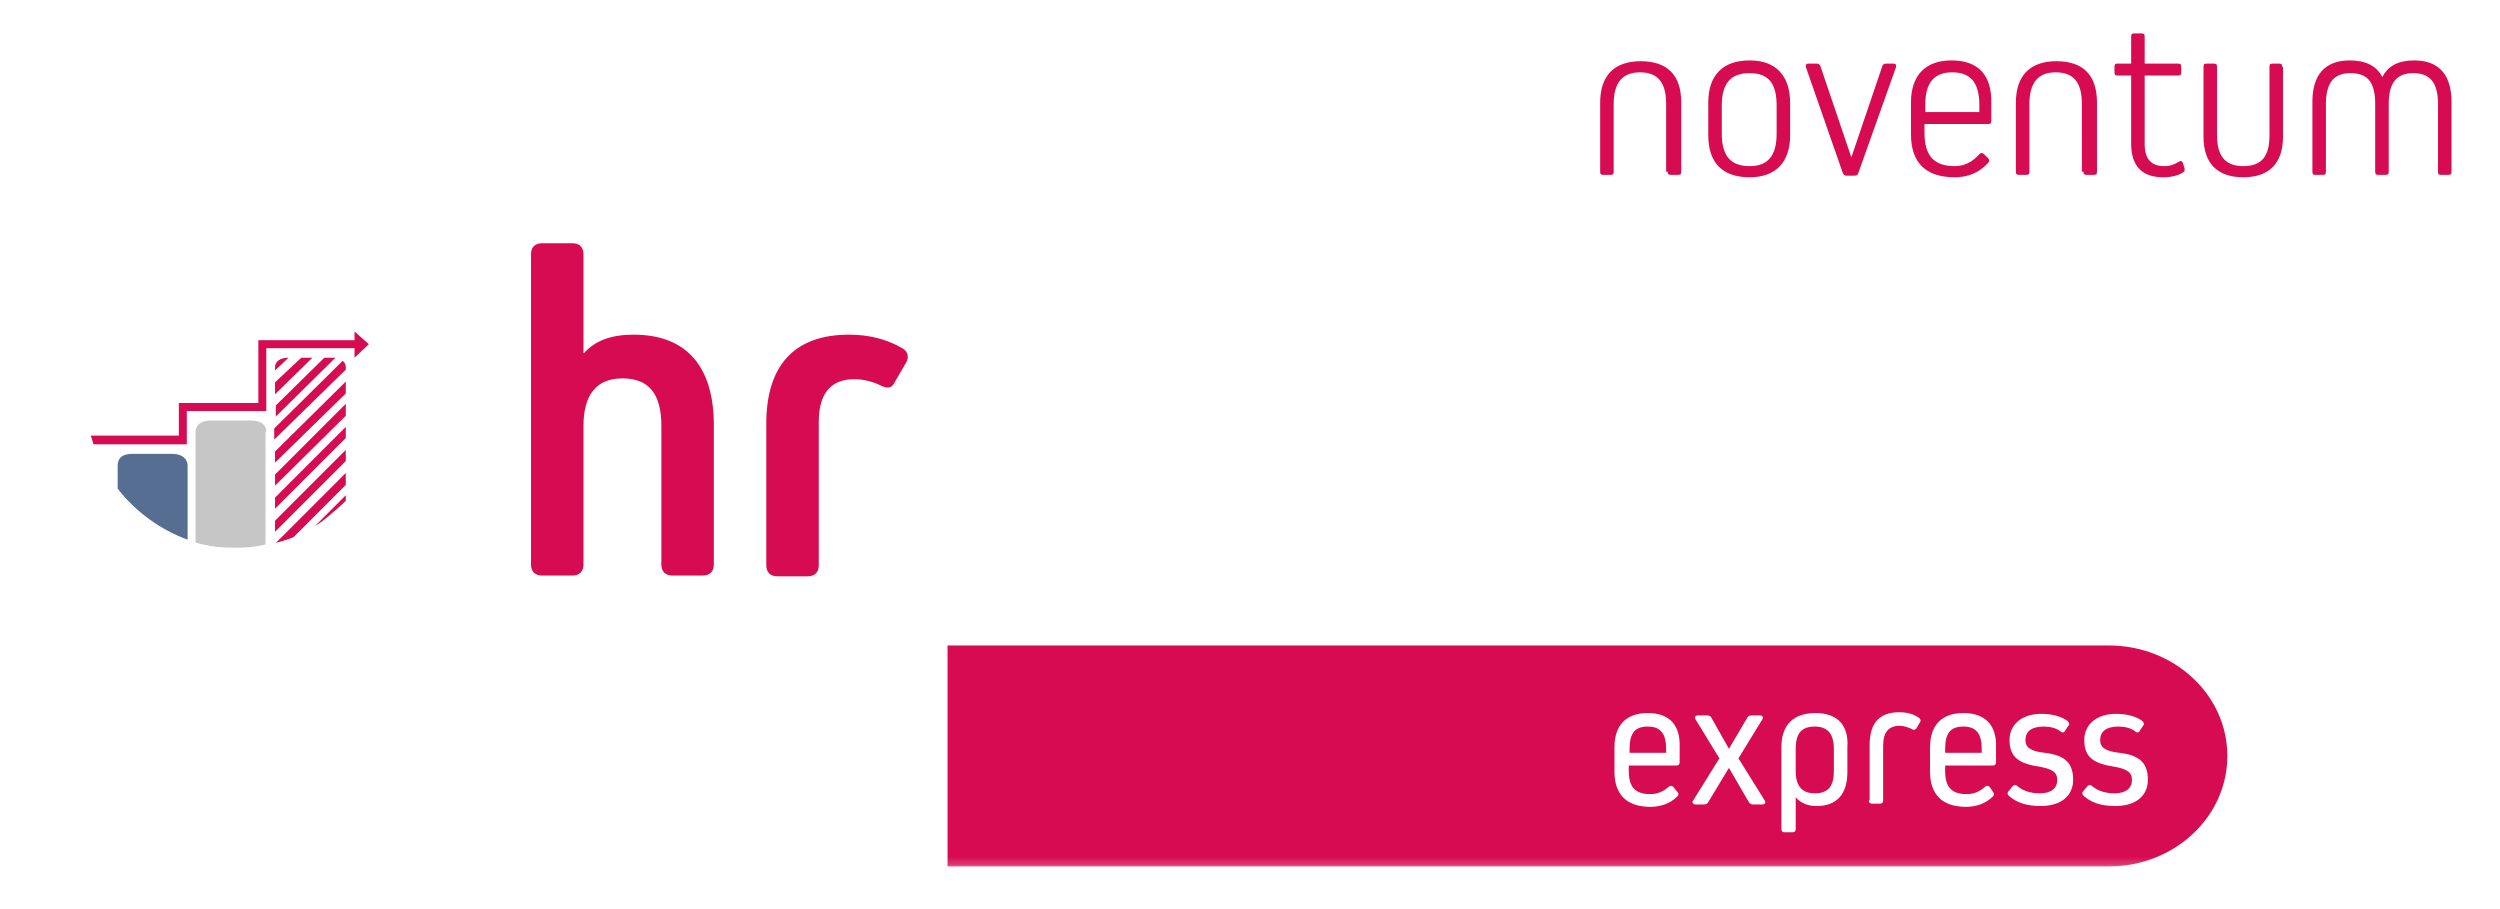
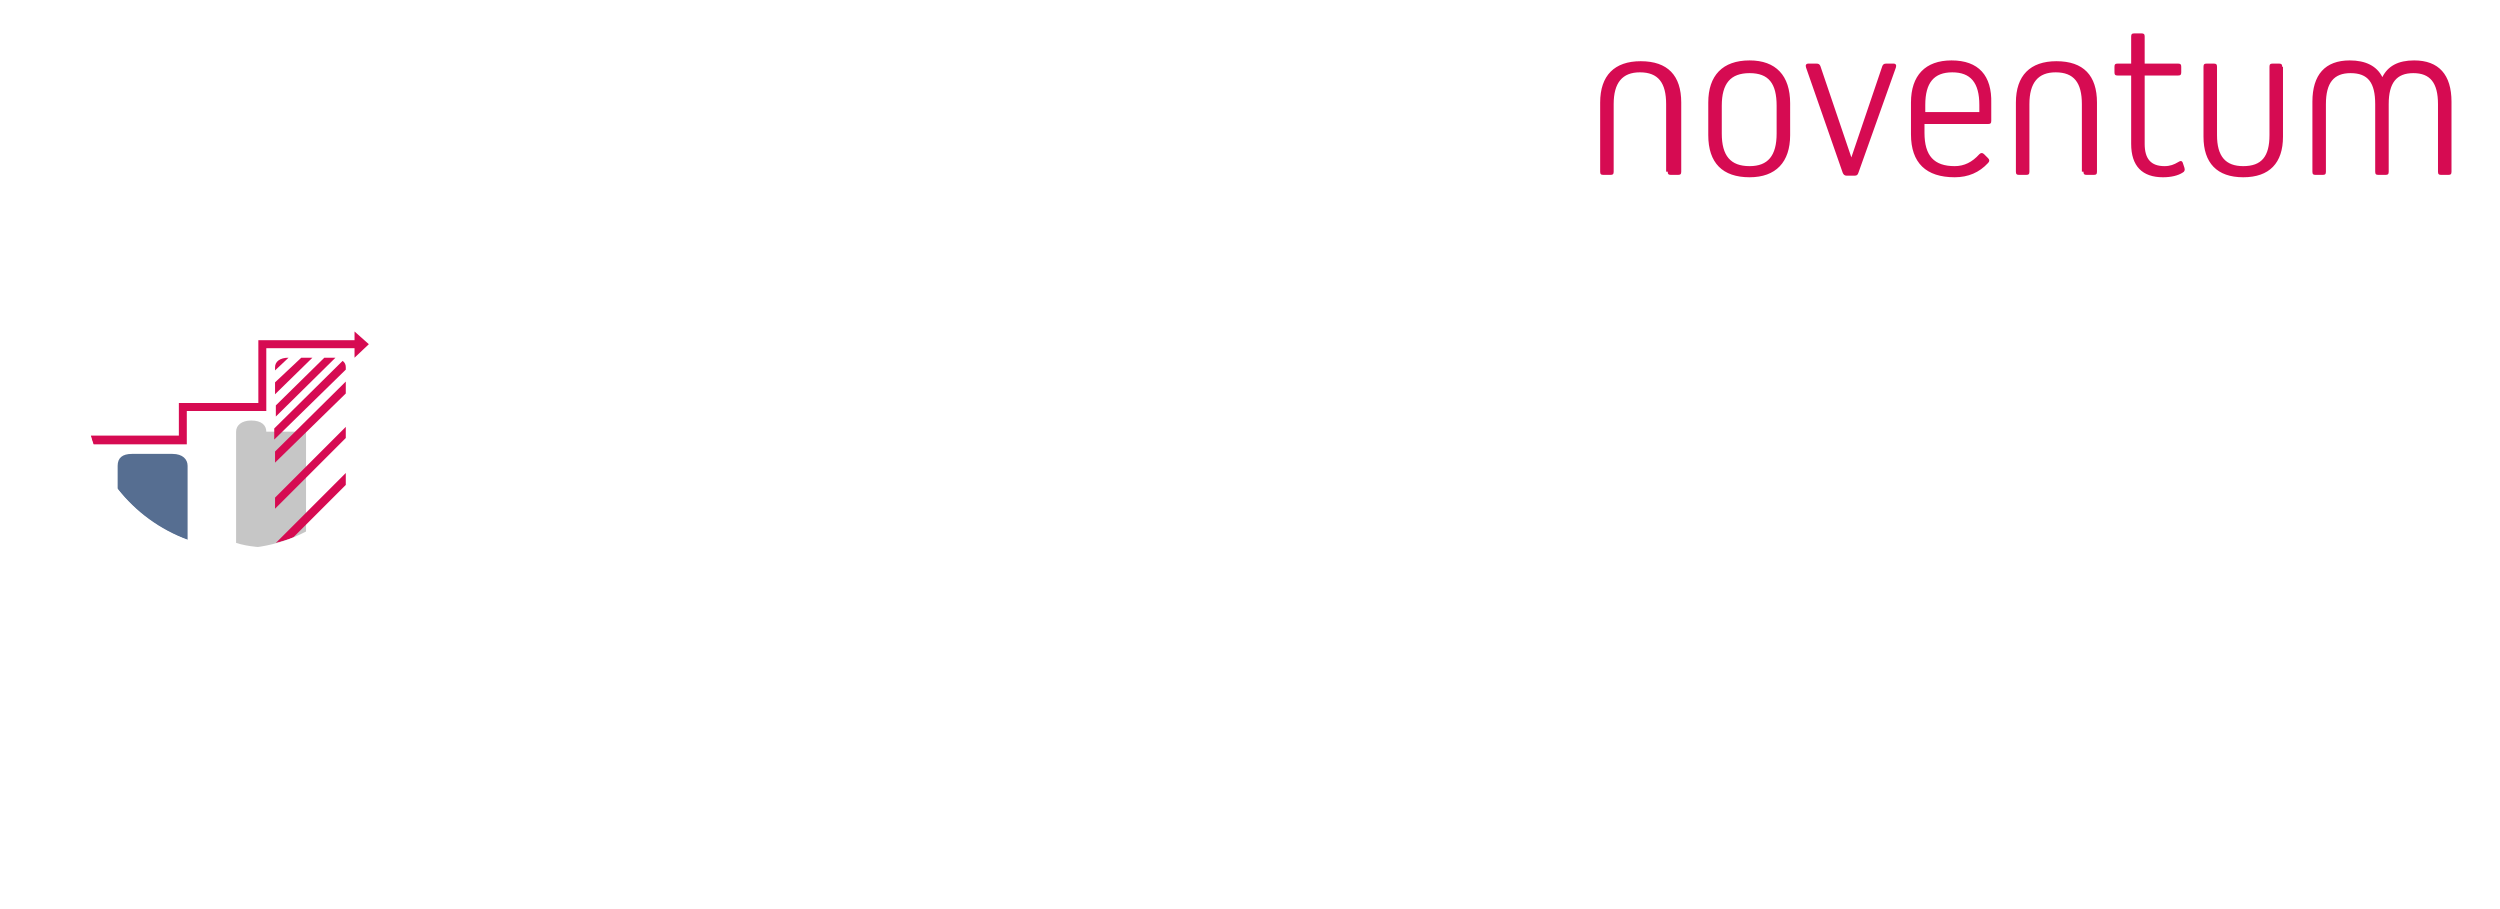
<svg xmlns="http://www.w3.org/2000/svg" xmlns:xlink="http://www.w3.org/1999/xlink" version="1.1" id="Ebene_1" x="0px" y="0px" width="314.5px" height="114.3px" viewBox="0 0 314.5 114.3" style="enable-background:new 0 0 314.5 114.3;" xml:space="preserve">
  <style type="text/css">
	.st0{clip-path:url(#SVGID_00000085967905729089756730000000865982891346428802_);fill:#FFFFFF;}
	.st1{clip-path:url(#SVGID_00000085967905729089756730000000865982891346428802_);fill:#D60B52;}
	.st2{clip-path:url(#SVGID_00000085967905729089756730000000865982891346428802_);fill:#566E91;}
	.st3{clip-path:url(#SVGID_00000085967905729089756730000000865982891346428802_);fill:#C6C6C6;}
	.st4{fill:#D60B52;}
	.st5{clip-path:url(#SVGID_00000158722555002290538510000017235342239719665070_);fill:#D60B52;}
	.st6{clip-path:url(#SVGID_00000026131230548239714390000016845392515148802736_);fill:#D60B52;}
	.st7{clip-path:url(#SVGID_00000026131230548239714390000016845392515148802736_);fill:#FFFFFF;}
	.st8{filter:url(#Adobe_OpacityMaskFilter);}
	
		.st9{clip-path:url(#SVGID_00000026131230548239714390000016845392515148802736_);fill:url(#SVGID_00000042727314290901794070000017795049879741798831_);}
	
		.st10{clip-path:url(#SVGID_00000026131230548239714390000016845392515148802736_);mask:url(#SVGID_00000015349090604750473840000016821680566278241699_);}
	.st11{clip-path:url(#SVGID_00000052087792762377950570000006612193818180692615_);fill:#D60B52;}
</style>
  <g>
    <defs>
      <rect id="SVGID_1_" x="3.2" y="4.2" width="306" height="104.9" />
    </defs>
    <clipPath id="SVGID_00000019655610134467108350000014727410303534425515_">
      <use xlink:href="#SVGID_1_" style="overflow:visible;" />
    </clipPath>
    <path style="clip-path:url(#SVGID_00000019655610134467108350000014727410303534425515_);fill:#FFFFFF;" d="M298.3,69.1   c-5.1,0-7.3-2.7-7.3-8.6V54c0-5.8,2.3-8.5,7.3-8.5c5,0,7.3,2.7,7.3,8.5v6.6C305.6,66.3,303.1,69.1,298.3,69.1 M298.3,42.3   c-7.2,0-11,3.9-11,11.2v7.7c0,7.3,3.6,11.2,10.4,11.2c3.6,0,6.2-1.2,7.8-3.6h0.1v3.2c0,4.9-2.6,7.6-7.4,7.6c-3,0-5.4-0.9-7.5-2.8   c-0.4-0.4-0.9-0.4-1.3,0.1l-0.9,1.2c-0.3,0.4-0.3,0.8,0.1,1.3c2.5,2.3,5.7,3.4,9.7,3.4c6.7,0,10.9-3.9,10.9-10.3V53.5   C309.2,46.2,305.4,42.3,298.3,42.3 M276.5,71.5c0,0.6,0.3,0.9,0.9,0.9h1.8c0.6,0,0.9-0.3,0.9-0.9V53.2c0-7.2-3.7-10.9-10.7-10.9   c-7,0-10.7,3.8-10.7,10.9v18.3c0,0.6,0.3,0.9,0.9,0.9h1.8c0.6,0,0.9-0.3,0.9-0.9V53.8c0-5.7,2.3-8.3,7.1-8.3c4.8,0,7.1,2.6,7.1,8.3   V71.5z M249.4,72.4c0.6,0,0.9-0.3,0.9-0.9V43.9c0-0.6-0.3-0.9-0.9-0.9h-1.8c-0.6,0-0.9,0.3-0.9,0.9v27.6c0,0.6,0.3,0.9,0.9,0.9   H249.4z M248.5,37.1c1.4,0,2.5-1.1,2.5-2.5c0-1.4-1.1-2.5-2.5-2.5c-1.4,0-2.5,1.1-2.5,2.5C246,36,247.1,37.1,248.5,37.1    M234.7,71.5c0,0.6,0.3,0.9,0.9,0.9h1.8c0.6,0,0.9-0.3,0.9-0.9V53.2c0-7.2-3.7-10.9-10.7-10.9c-7,0-10.7,3.8-10.7,10.9v18.3   c0,0.6,0.3,0.9,0.9,0.9h1.8c0.6,0,0.9-0.3,0.9-0.9V53.8c0-5.7,2.3-8.3,7.1-8.3s7.1,2.6,7.1,8.3V71.5z M205.2,71.5   c0,0.6,0.3,0.9,0.9,0.9h1.8c0.6,0,0.9-0.3,0.9-0.9V53.2c0-7.2-3.7-10.9-10.7-10.9c-7,0-10.7,3.8-10.7,10.9v18.3   c0,0.6,0.3,0.9,0.9,0.9h1.8c0.6,0,0.9-0.3,0.9-0.9V53.8c0-5.7,2.3-8.3,7.1-8.3s7.1,2.6,7.1,8.3V71.5z M169.2,70   c-4.3,0-6.7-2-6.7-5.8c0-3.8,2.7-5.8,7.3-5.8h6.9v3C176.6,67.3,174.2,70,169.2,70 M169.3,42.3c-3.5,0-6.5,1.1-9,3.3   c-0.4,0.4-0.4,0.8-0.1,1.3l1,1.3c0.4,0.5,0.8,0.5,1.2,0.1c1.7-1.7,4.1-2.8,6.6-2.8c5.1,0,7.6,2.7,7.6,8.8v1.1h-7.3   c-6.7,0-10.5,3.3-10.5,8.8c0,5.7,3.8,8.9,10.4,8.9c7.3,0,11-3.9,11-11.2v-8.3C180.2,46.2,176.4,42.3,169.3,42.3 M152,31.6   c0-0.6-0.3-0.9-0.9-0.9h-1.9c-0.6,0-0.9,0.3-0.9,0.9v40c0,0.6,0.3,0.9,0.9,0.9h1.9c0.6,0,0.9-0.3,0.9-0.9V31.6z M137.2,61.4   c0,5.8-2.3,8.6-7.3,8.6c-4.9,0-7.3-2.9-7.3-8.6V54c0-5.8,2.3-8.5,7.3-8.5c5,0,7.3,2.7,7.3,8.5V61.4z M129.9,42.3   c-7.2,0-11,3.9-11,11.2v27.6c0,0.6,0.3,0.9,0.9,0.9h1.8c0.6,0,0.9-0.3,0.9-0.9V69.4h0.1c1.6,2.5,4.2,3.8,7.8,3.8   c6.8,0,10.4-3.9,10.4-11.2v-8.5C140.8,46.2,137,42.3,129.9,42.3" />
-     <path style="clip-path:url(#SVGID_00000019655610134467108350000014727410303534425515_);fill:#D60B52;" d="M96.4,71.1   c0,0.9,0.5,1.4,1.4,1.4h3.8c0.9,0,1.4-0.5,1.4-1.4v-18c0-3.6,1.5-5.4,4.5-5.4c1.1,0,2.3,0.3,3.3,0.8c0.8,0.4,1.4,0.4,1.8-0.5   l1.4-2.4c0.4-0.7,0.2-1.4-0.5-1.8c-1.9-1.1-4.1-1.7-6.7-1.7c-6.9,0-10.4,3.9-10.4,11.2V71.1z M79.7,42.1c-2.7,0-4.8,0.7-6.2,2.3   h-0.1V32c0-0.9-0.5-1.4-1.4-1.4h-3.8c-0.9,0-1.4,0.5-1.4,1.4v39c0,0.9,0.5,1.4,1.4,1.4h3.8c0.9,0,1.4-0.5,1.4-1.4V53.6   c0-3.9,1.6-6,4.9-6c3.3,0,4.9,1.9,4.9,6v17.4c0,0.9,0.5,1.4,1.4,1.4h3.8c0.9,0,1.4-0.5,1.4-1.4V53.2C89.7,45.9,86.2,42.1,79.7,42.1   " />
    <path style="clip-path:url(#SVGID_00000019655610134467108350000014727410303534425515_);fill:#D60B52;" d="M22.5,54.8H11.4   c0.1,0.4,0.2,0.7,0.3,1.1h11.8v-4.2h10l0-7.9h11.1V45l1.8-1.7l-1.8-1.6v1.1H32.5l0,7.9h-10V54.8z" />
    <path style="clip-path:url(#SVGID_00000019655610134467108350000014727410303534425515_);fill:#566E91;" d="M14.8,58.6l0,2.9   c2.3,2.9,5.3,5.1,8.8,6.4v-9.3c0-0.8-0.6-1.5-1.9-1.5h-5.1C15.4,57.1,14.8,57.6,14.8,58.6" />
-     <path style="clip-path:url(#SVGID_00000019655610134467108350000014727410303534425515_);fill:#C6C6C6;" d="M33.5,54.3   c0-0.8-0.6-1.4-1.9-1.4h-5.1c-1.2,0-1.9,0.6-1.9,1.4l0,14c1.6,0.5,3.3,0.6,5.1,0.6c1.3,0,2.5-0.1,3.7-0.4V54.3z" />
-     <path style="clip-path:url(#SVGID_00000019655610134467108350000014727410303534425515_);fill:#D60B52;" d="M43.5,62.3l-3.9,3.9v0   c0.7-0.4,1.3-0.9,1.9-1.4c0,0,0.1-0.1,0.1-0.1c0.6-0.5,1.3-1.1,1.9-1.7V62.3z" />
+     <path style="clip-path:url(#SVGID_00000019655610134467108350000014727410303534425515_);fill:#C6C6C6;" d="M33.5,54.3   c0-0.8-0.6-1.4-1.9-1.4c-1.2,0-1.9,0.6-1.9,1.4l0,14c1.6,0.5,3.3,0.6,5.1,0.6c1.3,0,2.5-0.1,3.7-0.4V54.3z" />
    <path style="clip-path:url(#SVGID_00000019655610134467108350000014727410303534425515_);fill:#D60B52;" d="M24.1,71.5" />
    <path style="clip-path:url(#SVGID_00000019655610134467108350000014727410303534425515_);fill:#D60B52;" d="M36.3,45   c-1.1,0-1.7,0.5-1.7,1.2l0,0.4L36.3,45z" />
  </g>
  <polygon class="st4" points="34.6,48.1 34.6,49.6 39.3,45 37.9,45 " />
  <g>
    <defs>
      <rect id="SVGID_00000026858218744437680100000010576651003741426067_" x="3.2" y="4.2" width="306" height="104.9" />
    </defs>
    <clipPath id="SVGID_00000057867727484393242500000012721886765000639654_">
      <use xlink:href="#SVGID_00000026858218744437680100000010576651003741426067_" style="overflow:visible;" />
    </clipPath>
    <path style="clip-path:url(#SVGID_00000057867727484393242500000012721886765000639654_);fill:#D60B52;" d="M42.2,45   c-0.2,0-0.3,0-0.5,0h-0.9l-6.1,6l0,1.4L42.2,45z" />
  </g>
  <polygon class="st4" points="34.6,56.8 34.6,58.2 43.5,49.5 43.5,48 " />
-   <polygon class="st4" points="34.6,59.7 34.6,61.1 43.5,52.3 43.5,50.8 " />
  <polygon class="st4" points="34.6,62.6 34.6,64 43.5,55.1 43.5,53.7 " />
-   <polygon class="st4" points="34.6,65.5 34.6,66.9 43.5,58 43.5,56.6 " />
  <g>
    <defs>
      <rect id="SVGID_00000046312065414913393130000003702940991097270407_" x="3.2" y="4.2" width="306" height="104.9" />
    </defs>
    <clipPath id="SVGID_00000010994097928917077860000007045198102154880387_">
      <use xlink:href="#SVGID_00000046312065414913393130000003702940991097270407_" style="overflow:visible;" />
    </clipPath>
    <path style="clip-path:url(#SVGID_00000010994097928917077860000007045198102154880387_);fill:#D60B52;" d="M43.5,59.5l-8.8,8.8   c0.7-0.2,1.5-0.4,2.2-0.7l6.6-6.6V59.5z" />
    <path style="clip-path:url(#SVGID_00000010994097928917077860000007045198102154880387_);fill:#D60B52;" d="M43.5,46.5v-0.3   c0-0.3-0.1-0.6-0.4-0.8l-8.6,8.5l0,1.4L43.5,46.5z" />
    <path style="clip-path:url(#SVGID_00000010994097928917077860000007045198102154880387_);fill:#FFFFFF;" d="M29.8,76.6   c-14.7,0-26.6-12.2-26.6-27.1s11.9-27.1,26.6-27.1c11.4,0,21.5,7.4,25.1,18.4l-7.1,2.5C45.2,35.3,38,30,29.8,30   c-10.5,0-19.1,8.7-19.1,19.5c0,10.7,8.6,19.5,19.1,19.5c8.2,0,15.4-5.3,18.1-13.2l7.1,2.5C51.3,69.2,41.2,76.6,29.8,76.6" />
    <path style="clip-path:url(#SVGID_00000010994097928917077860000007045198102154880387_);fill:#D60B52;" d="M303.7,7.6   c-2,0-3.3,0.7-4,2.1h0c-0.7-1.4-2.1-2.1-4.1-2.1c-3.1,0-4.7,1.8-4.7,5.2v8.8c0,0.3,0.1,0.4,0.4,0.4h0.9c0.3,0,0.4-0.1,0.4-0.4v-8.5   c0-2.7,1-3.9,3.1-3.9c2.2,0,3.1,1.2,3.1,3.9v8.5c0,0.3,0.1,0.4,0.4,0.4h0.9c0.3,0,0.4-0.1,0.4-0.4v-8.5c0-2.7,1-3.9,3.1-3.9   c2.1,0,3.1,1.2,3.1,3.9v8.5c0,0.3,0.1,0.4,0.4,0.4h0.9c0.3,0,0.4-0.1,0.4-0.4v-8.8C308.4,9.4,306.8,7.6,303.7,7.6 M287.1,8.4   c0-0.3-0.1-0.4-0.4-0.4h-0.8c-0.3,0-0.4,0.1-0.4,0.4V17c0,2.7-1,3.9-3.3,3.9c-2.2,0-3.3-1.2-3.3-3.9V8.4c0-0.3-0.1-0.4-0.4-0.4   h-0.9c-0.3,0-0.4,0.1-0.4,0.4v8.8c0,3.3,1.7,5.1,5,5.1c3.3,0,5-1.8,5-5.1V8.4z M274.6,20.5c-0.1-0.3-0.3-0.3-0.6-0.1   c-0.5,0.3-1,0.5-1.7,0.5c-1.7,0-2.5-0.9-2.5-2.8V9.5h4.2c0.3,0,0.4-0.1,0.4-0.4V8.4c0-0.3-0.1-0.4-0.4-0.4h-4.2V4.6   c0-0.3-0.1-0.4-0.4-0.4h-0.9c-0.3,0-0.4,0.1-0.4,0.4V8h-1.7c-0.3,0-0.4,0.1-0.4,0.4v0.7c0,0.3,0.1,0.4,0.4,0.4h1.7v8.6   c0,2.8,1.4,4.2,4,4.2c1,0,1.9-0.2,2.5-0.6c0.2-0.1,0.3-0.3,0.2-0.6L274.6,20.5z M262.1,21.6c0,0.3,0.1,0.4,0.4,0.4h0.9   c0.3,0,0.4-0.1,0.4-0.4v-8.7c0-3.4-1.7-5.2-5.1-5.2c-3.3,0-5.1,1.8-5.1,5.2v8.7c0,0.3,0.1,0.4,0.4,0.4h0.9c0.3,0,0.4-0.1,0.4-0.4   v-8.5c0-2.7,1.1-4,3.3-4c2.3,0,3.3,1.3,3.3,4V21.6z M249,14.1h-6.8v-0.9c0-2.8,1.1-4.1,3.4-4.1c2.3,0,3.4,1.3,3.4,4.1V14.1z    M245.5,7.6c-3.3,0-5.1,1.9-5.1,5.3v4c0,3.6,1.9,5.4,5.5,5.4c1.7,0,3.1-0.6,4.2-1.8c0.2-0.2,0.2-0.4,0-0.6l-0.5-0.5   c-0.2-0.2-0.4-0.2-0.6,0c-0.9,1-1.9,1.5-3.1,1.5c-2.6,0-3.8-1.3-3.8-4.2v-1.1h8c0.3,0,0.4-0.1,0.4-0.4V13   C250.6,9.5,248.9,7.6,245.5,7.6 M238.5,8.5c0.1-0.3,0-0.5-0.3-0.5h-0.9c-0.3,0-0.4,0.1-0.5,0.3l-3.9,11.5h0L229,8.3   c-0.1-0.2-0.2-0.3-0.5-0.3h-1c-0.3,0-0.4,0.2-0.3,0.5l4.6,13.2c0.1,0.3,0.3,0.4,0.5,0.4h1c0.3,0,0.4-0.1,0.5-0.4L238.5,8.5z    M223.5,16.8c0,2.8-1.1,4.1-3.4,4.1c-2.4,0-3.5-1.3-3.5-4.1v-3.5c0-2.8,1.1-4.1,3.5-4.1c2.4,0,3.4,1.3,3.4,4.1V16.8z M220.1,7.6   c-3.4,0-5.2,1.9-5.2,5.3V17c0,3.5,1.8,5.3,5.2,5.3c3.3,0,5.1-1.9,5.1-5.3V13C225.2,9.5,223.4,7.6,220.1,7.6 M209.8,21.6   c0,0.3,0.1,0.4,0.4,0.4h0.9c0.3,0,0.4-0.1,0.4-0.4v-8.7c0-3.4-1.7-5.2-5.1-5.2c-3.3,0-5.1,1.8-5.1,5.2v8.7c0,0.3,0.1,0.4,0.4,0.4   h0.9c0.3,0,0.4-0.1,0.4-0.4v-8.5c0-2.7,1.1-4,3.3-4c2.3,0,3.3,1.3,3.3,4V21.6z" />
    <defs>
      <filter id="Adobe_OpacityMaskFilter" filterUnits="userSpaceOnUse" x="110.2" y="74.3" width="179" height="35.8">
        <feFlood style="flood-color:white;flood-opacity:1" result="back" />
        <feBlend in="SourceGraphic" in2="back" mode="normal" />
      </filter>
    </defs>
    <mask maskUnits="userSpaceOnUse" x="110.2" y="74.3" width="179" height="35.8" id="SVGID_00000176723131823290743580000011405647000197476251_">
      <g class="st8">
        <linearGradient id="SVGID_00000160910111148408068910000014783675504735917973_" gradientUnits="userSpaceOnUse" x1="69.3" y1="106.77" x2="70.3" y2="106.77" gradientTransform="matrix(-219.181 0 0 219.181 15469.524 -23345.402)">
          <stop offset="0" style="stop-color:#FFFFFF" />
          <stop offset="3.961759e-02" style="stop-color:#FFFFFF" />
          <stop offset="0.28" style="stop-color:#FFFFFF" />
          <stop offset="0.285" style="stop-color:#F6F6F6" />
          <stop offset="0.314" style="stop-color:#C8C8C8" />
          <stop offset="0.346" style="stop-color:#9D9D9D" />
          <stop offset="0.38" style="stop-color:#777777" />
          <stop offset="0.417" style="stop-color:#575757" />
          <stop offset="0.459" style="stop-color:#3B3B3B" />
          <stop offset="0.505" style="stop-color:#252525" />
          <stop offset="0.559" style="stop-color:#141414" />
          <stop offset="0.626" style="stop-color:#090909" />
          <stop offset="0.721" style="stop-color:#020202" />
          <stop offset="0.982" style="stop-color:#000000" />
          <stop offset="0.998" style="stop-color:#000000" />
          <stop offset="1" style="stop-color:#000000" />
        </linearGradient>
-         <rect x="3.2" y="4.2" style="clip-path:url(#SVGID_00000010994097928917077860000007045198102154880387_);fill:url(#SVGID_00000160910111148408068910000014783675504735917973_);" width="306" height="104.9" />
      </g>
    </mask>
    <g style="clip-path:url(#SVGID_00000010994097928917077860000007045198102154880387_);mask:url(#SVGID_00000176723131823290743580000011405647000197476251_);">
      <g>
        <defs>
          <rect id="SVGID_00000090272924458577979810000012882990295246257554_" x="110.2" y="74.3" width="179" height="35.8" />
        </defs>
        <clipPath id="SVGID_00000183207985369212897710000014906955375941106353_">
          <use xlink:href="#SVGID_00000090272924458577979810000012882990295246257554_" style="overflow:visible;" />
        </clipPath>
        <path style="clip-path:url(#SVGID_00000183207985369212897710000014906955375941106353_);fill:#D60B52;" d="M265.3,109     c8.2,0,14.9-6.2,14.9-13.9s-6.7-13.9-14.9-13.9H119.2V109H265.3z" />
      </g>
    </g>
    <path style="clip-path:url(#SVGID_00000010994097928917077860000007045198102154880387_);fill:#FFFFFF;" d="M270.2,98.1   c0-2-0.9-3.1-3.6-3.4c-1.8-0.2-2.4-0.7-2.4-1.6c0-1.1,0.8-1.7,2.3-1.7c0.8,0,1.6,0.2,2.1,0.6c0.2,0.2,0.5,0.2,0.6-0.1l0.4-0.6   c0.2-0.2,0.1-0.4-0.1-0.6c-0.8-0.6-2-0.9-3.3-0.9c-2.4,0-4,1.3-4,3.3c0,1.9,0.9,2.9,3.5,3.3c1.8,0.3,2.5,0.7,2.5,1.7   c0,1.1-0.8,1.7-2.2,1.7c-1.1,0-2.1-0.3-2.8-0.9c-0.2-0.2-0.4-0.2-0.6,0l-0.5,0.6c-0.2,0.2-0.2,0.4,0,0.6c1,0.9,2.3,1.3,4,1.3   C268.7,101.4,270.2,100.1,270.2,98.1 M260.8,98.1c0-2-0.9-3.1-3.6-3.4c-1.8-0.2-2.4-0.7-2.4-1.6c0-1.1,0.8-1.7,2.3-1.7   c0.8,0,1.6,0.2,2.1,0.6c0.2,0.2,0.5,0.2,0.6-0.1l0.4-0.6c0.2-0.2,0.1-0.4-0.1-0.6c-0.8-0.6-2-0.9-3.3-0.9c-2.4,0-4,1.3-4,3.3   c0,1.9,0.9,2.9,3.5,3.3c1.8,0.3,2.5,0.7,2.5,1.7c0,1.1-0.8,1.7-2.2,1.7c-1.1,0-2.1-0.3-2.8-0.9c-0.2-0.2-0.4-0.2-0.6,0l-0.5,0.6   c-0.2,0.2-0.2,0.4,0,0.6c1,0.9,2.3,1.3,4,1.3C259.3,101.4,260.8,100.1,260.8,98.1 M249.4,94.7h-4.7v-0.5c0-2,0.7-2.8,2.3-2.8   c1.6,0,2.3,0.9,2.3,2.8V94.7z M247,89.7c-2.7,0-4.2,1.5-4.2,4.3v3.1c0,2.9,1.6,4.4,4.5,4.4c1.3,0,2.5-0.4,3.4-1.3   c0.2-0.2,0.2-0.4,0-0.6l-0.4-0.6c-0.2-0.2-0.4-0.2-0.6,0c-0.7,0.6-1.4,0.9-2.3,0.9c-1.9,0-2.7-0.9-2.7-2.9v-0.7h6   c0.3,0,0.4-0.2,0.4-0.4V94C251.2,91.2,249.7,89.7,247,89.7 M235.1,100.7c0,0.3,0.2,0.4,0.4,0.4h1c0.3,0,0.4-0.2,0.4-0.4v-6.9   c0-1.7,0.7-2.5,2.1-2.5c0.5,0,1,0.2,1.5,0.4c0.2,0.2,0.5,0.1,0.6-0.1l0.4-0.7c0.2-0.2,0.1-0.5-0.1-0.6c-0.7-0.5-1.5-0.7-2.5-0.7   c-2.5,0-3.7,1.4-3.7,4.1V100.7z M230.7,97c0,1.9-0.7,2.8-2.4,2.8c-1.6,0-2.4-0.9-2.4-2.8v-2.8c0-1.9,0.7-2.8,2.4-2.8   c1.6,0,2.4,0.9,2.4,2.8V97z M228.4,89.7c-2.8,0-4.3,1.5-4.3,4.3v10.3c0,0.3,0.2,0.4,0.4,0.4h1c0.3,0,0.4-0.2,0.4-0.4v-4h0   c0.6,0.7,1.5,1.1,2.6,1.1c2.6,0,3.9-1.5,3.9-4.3V94C232.6,91.2,231.1,89.7,228.4,89.7 M217.5,96.6l2.5,4.3c0.1,0.2,0.3,0.3,0.5,0.3   h1.2c0.3,0,0.5-0.2,0.3-0.5l-3.3-5.3l3-4.9c0.2-0.3,0-0.5-0.3-0.5h-1.1c-0.2,0-0.4,0.1-0.5,0.3l-2.3,3.9l-2.2-3.9   c-0.1-0.2-0.3-0.3-0.5-0.3h-1.2c-0.3,0-0.5,0.2-0.3,0.5l3,4.9l-3.3,5.3c-0.2,0.3,0,0.5,0.3,0.5h1.1c0.2,0,0.4-0.1,0.5-0.3   L217.5,96.6z M209.6,94.7H205v-0.5c0-2,0.7-2.8,2.3-2.8c1.6,0,2.3,0.9,2.3,2.8V94.7z M207.3,89.7c-2.7,0-4.2,1.5-4.2,4.3v3.1   c0,2.9,1.6,4.4,4.5,4.4c1.3,0,2.5-0.4,3.4-1.3c0.2-0.2,0.2-0.4,0-0.6l-0.5-0.6c-0.2-0.2-0.4-0.2-0.6,0c-0.7,0.6-1.4,0.9-2.3,0.9   c-1.9,0-2.7-0.9-2.7-2.9v-0.7h6c0.3,0,0.4-0.2,0.4-0.4V94C211.4,91.2,210,89.7,207.3,89.7" />
  </g>
</svg>